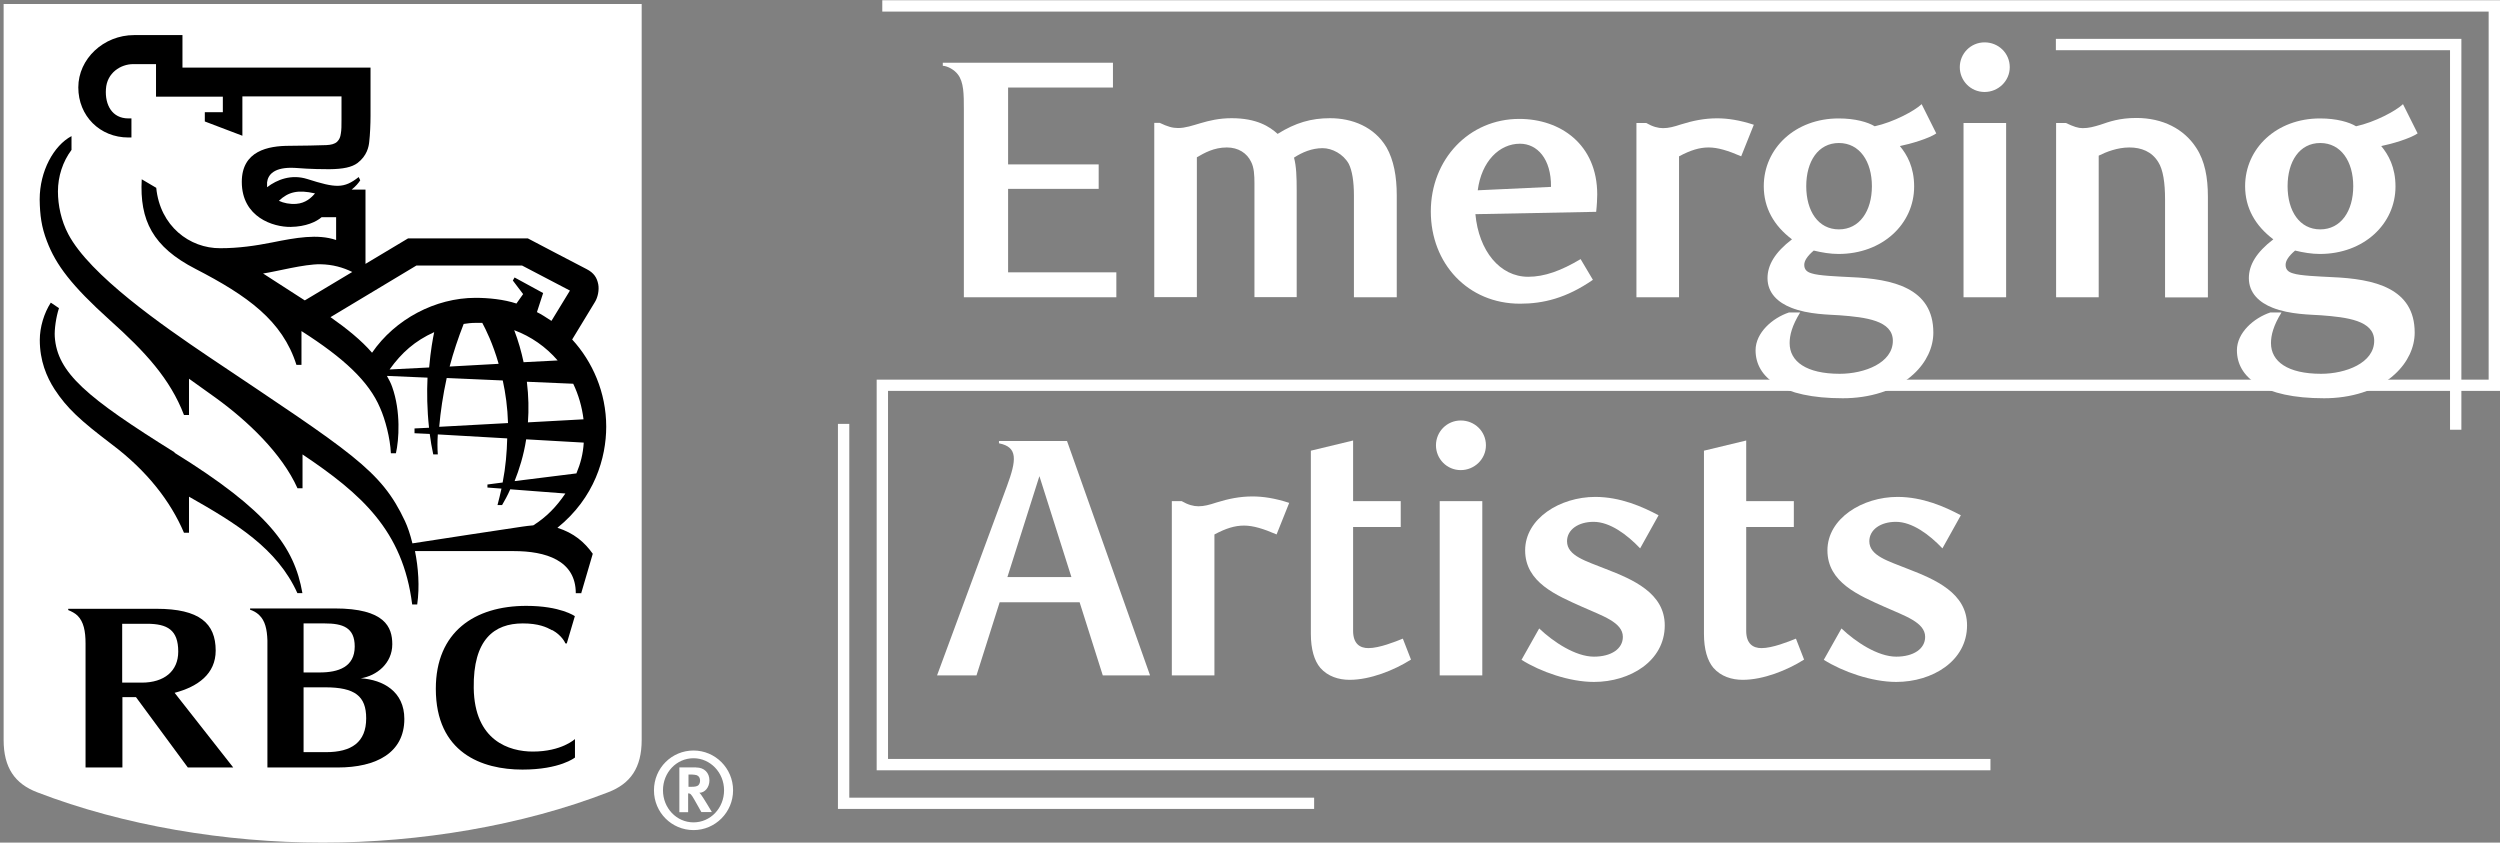
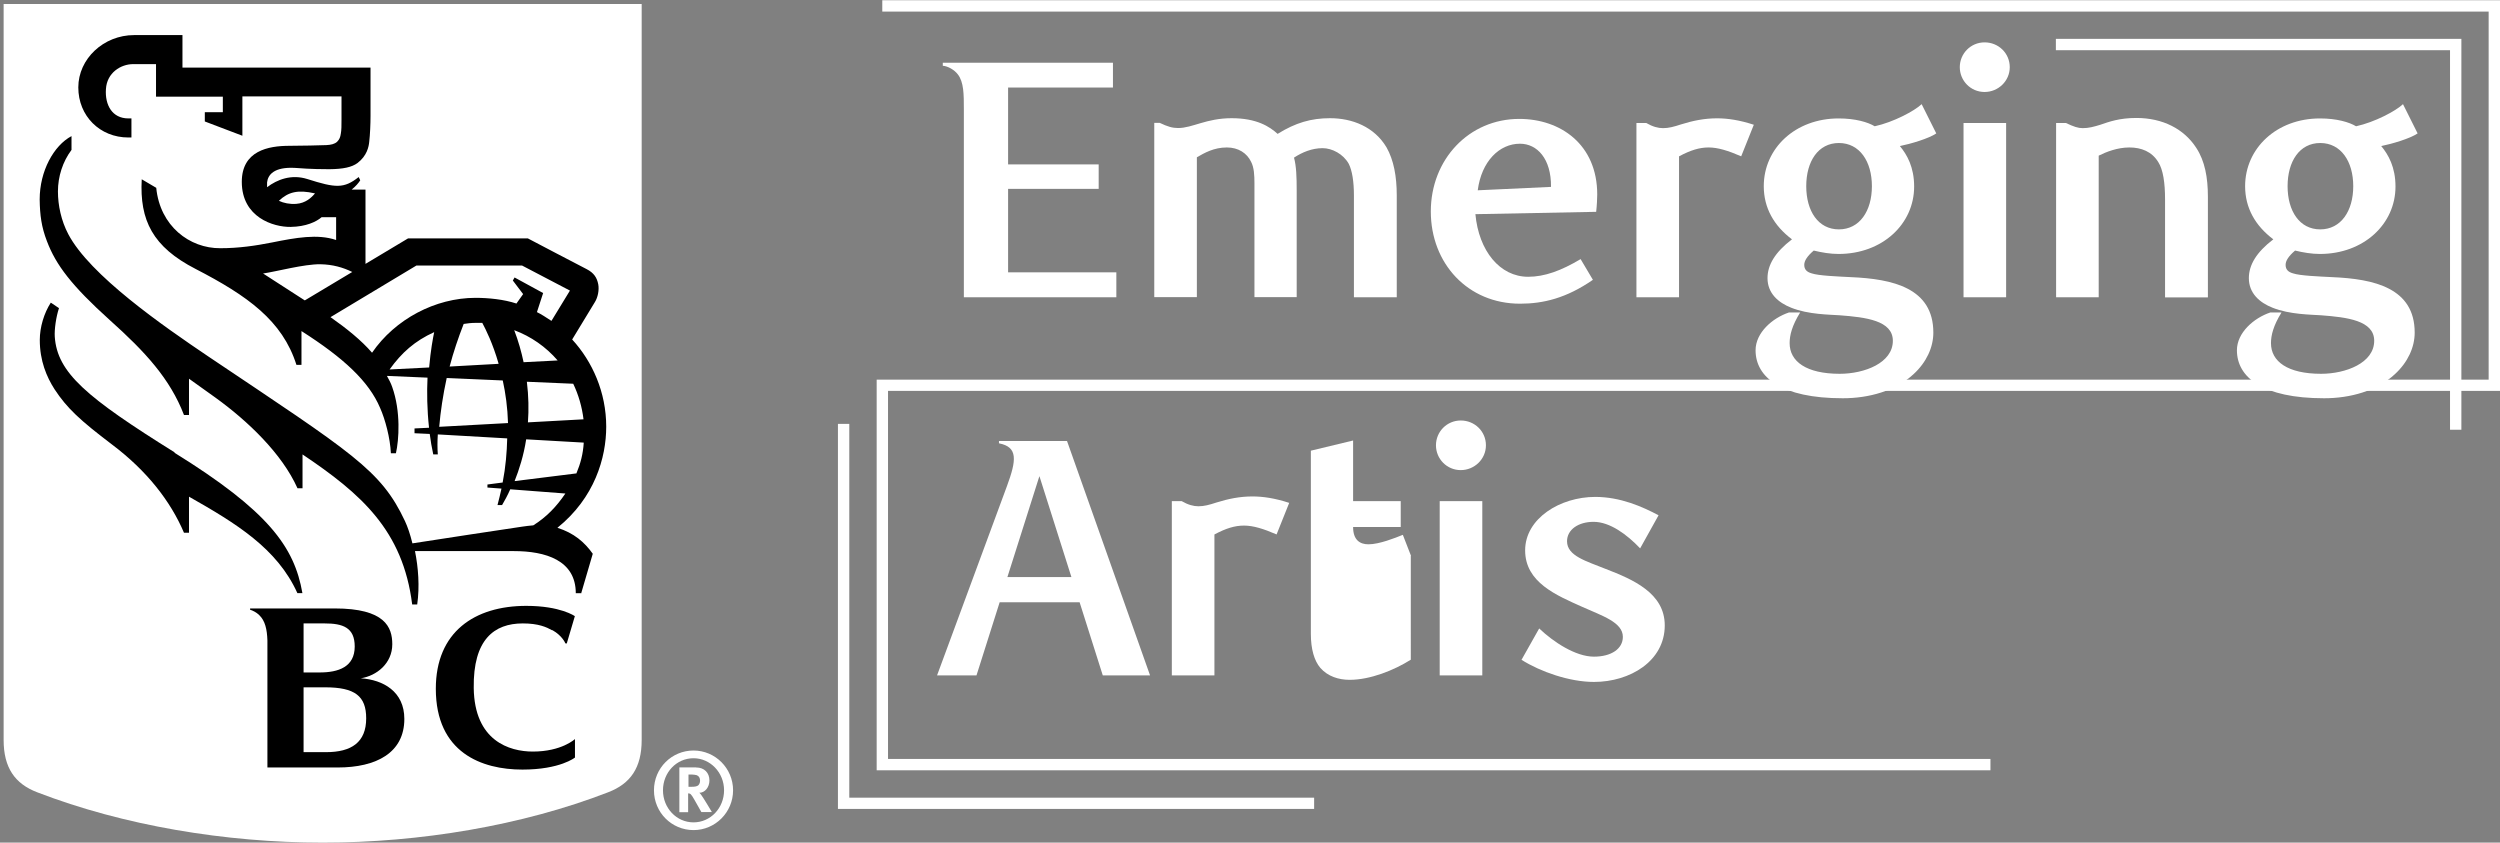
<svg xmlns="http://www.w3.org/2000/svg" id="Layer_1" data-name="Layer 1" viewBox="0 0 213.62 72">
  <rect x="0" y="0" width="213.62" height="72" fill="#808080" stroke="none" />
  <defs>
    <style> .cls-1, .cls-2 { stroke-width: 0px; } .cls-2 { fill: #fff; } </style>
  </defs>
  <polygon class="cls-2" points="170.08 65.82 74.91 65.82 74.91 32.44 212.65 32.44 212.65 .99 75.39 .99 75.39 .02 213.62 .02 213.62 33.4 75.88 33.4 75.88 64.85 170.08 64.85 170.08 65.82" />
  <polygon class="cls-2" points="112.29 69.12 71.6 69.12 71.6 36.22 72.57 36.22 72.57 68.16 112.29 68.16 112.29 69.12" />
  <g>
    <path class="cls-2" d="m95.39,25.4h-13.03V9.37c0-1.31,0-2.36-.52-3.02-.29-.38-.84-.7-1.28-.73v-.26h14.54v2.12h-8.96v6.57h7.74v2.09h-7.74v7.13h9.25v2.12h0Z" />
    <path class="cls-2" d="m115.69,25.4v-8.7c0-1.19-.15-2.12-.44-2.7-.47-.84-1.42-1.34-2.24-1.34-.9,0-1.74.35-2.44.81.2.73.23,1.63.23,2.85v9.07h-3.61v-9.71c0-.7-.03-1.37-.29-1.86-.35-.73-1.08-1.22-2.07-1.22-1.11,0-1.92.47-2.56.84v11.95h-3.64v-14.89h.47c.67.32,1.08.44,1.57.44,1.22,0,2.41-.84,4.57-.84s3.26.73,3.93,1.34c1.54-.96,2.88-1.34,4.48-1.34,1.89,0,3.78.73,4.83,2.5.61,1.08.87,2.47.87,4.1v8.7s-3.66,0-3.66,0Z" />
    <path class="cls-2" d="m129.88,25.95c-4.45,0-7.62-3.43-7.62-7.88s3.26-7.91,7.56-7.91c3.52,0,6.66,2.18,6.66,6.46,0,.29-.03.96-.09,1.48l-10.32.2c.29,3.14,2.09,5.35,4.51,5.35,1.4,0,2.82-.52,4.48-1.51l1.05,1.77c-2.27,1.57-4.25,2.04-6.22,2.04h-.01Zm2.65-9.98c.03-2.41-1.19-3.69-2.65-3.69-1.77,0-3.29,1.51-3.61,3.98l6.25-.29h0Z" />
    <path class="cls-2" d="m148.79,13.36c-1.13-.49-2.01-.76-2.79-.76s-1.54.23-2.53.76v12.04h-3.64v-14.89h.84c.55.32,1.02.44,1.43.44.49,0,.93-.12,1.54-.32,1.02-.32,2.01-.52,3.08-.52.9,0,1.92.15,3.14.55l-1.08,2.7h.01Z" />
    <path class="cls-2" d="m162.34,12.48c.61.73,1.22,1.8,1.22,3.46,0,3.2-2.71,5.76-6.46,5.76-.7,0-1.42-.12-2.12-.29-.55.47-.81.87-.81,1.22,0,.38.2.61.64.73.58.2,2.18.26,3.32.32,3.61.15,7.07.93,7.07,4.74,0,1.25-.58,2.53-1.69,3.55-1.54,1.43-3.81,2.06-6.05,2.06-5.26,0-7.45-1.8-7.45-4.1,0-1.51,1.45-2.76,2.85-3.23h.96c-.7,1.13-.9,1.95-.9,2.62,0,1.57,1.43,2.62,4.28,2.62,2.12,0,4.54-.93,4.54-2.82,0-1.74-2.33-2.01-4.54-2.18-.84-.06-2.68-.06-4.13-.64-1.13-.44-2.04-1.25-2.04-2.53,0-1.13.64-2.21,2.09-3.32-1.54-1.16-2.41-2.68-2.41-4.54,0-3.23,2.68-5.79,6.4-5.79,1.43,0,2.5.32,3.08.67,1.6-.35,3.4-1.31,4.01-1.89l1.25,2.5c-.64.44-2.21.9-3.11,1.08h0Zm-5.21-.26c-1.77,0-2.79,1.57-2.79,3.69s1.02,3.69,2.79,3.69,2.82-1.57,2.82-3.69-1.05-3.69-2.82-3.69Z" />
    <path class="cls-2" d="m169.58,7.86c-1.19,0-2.12-.96-2.12-2.12s.93-2.12,2.12-2.12,2.15.93,2.15,2.12-.99,2.12-2.15,2.12Zm-1.8,17.54v-14.89h3.64v14.89h-3.64Z" />
    <path class="cls-2" d="m185,25.4v-8.35c0-1.45-.17-2.56-.58-3.2-.55-.9-1.45-1.25-2.47-1.25s-1.98.38-2.62.7v12.1h-3.64v-14.89h.84c.67.32,1.05.44,1.43.44.52,0,.96-.12,1.51-.29.76-.26,1.63-.58,3.08-.58,2.24,0,4.07.93,5.12,2.56.73,1.11.99,2.53.99,4.16v8.61h-3.66,0Z" />
    <path class="cls-2" d="m203.47,12.48c.61.73,1.22,1.8,1.22,3.46,0,3.2-2.71,5.76-6.46,5.76-.7,0-1.42-.12-2.12-.29-.55.47-.81.87-.81,1.22,0,.38.2.61.64.73.58.2,2.18.26,3.32.32,3.61.15,7.07.93,7.07,4.74,0,1.25-.58,2.53-1.69,3.55-1.54,1.43-3.81,2.06-6.05,2.06-5.26,0-7.45-1.8-7.45-4.1,0-1.51,1.45-2.76,2.85-3.23h.96c-.7,1.13-.9,1.95-.9,2.62,0,1.57,1.43,2.62,4.28,2.62,2.12,0,4.54-.93,4.54-2.82,0-1.74-2.33-2.01-4.54-2.18-.84-.06-2.68-.06-4.13-.64-1.13-.44-2.04-1.25-2.04-2.53,0-1.13.64-2.21,2.09-3.32-1.54-1.16-2.41-2.68-2.41-4.54,0-3.23,2.68-5.79,6.4-5.79,1.43,0,2.5.32,3.08.67,1.6-.35,3.4-1.31,4.01-1.89l1.25,2.5c-.64.44-2.21.9-3.11,1.08h0Zm-5.21-.26c-1.77,0-2.79,1.57-2.79,3.69s1.02,3.69,2.79,3.69,2.82-1.57,2.82-3.69-1.05-3.69-2.82-3.69Z" />
    <path class="cls-2" d="m91.17,37.67l7.1,20.04h-4.04l-1.98-6.25h-6.83l-1.98,6.25h-3.37l5.96-16.14c.84-2.27.96-3.37-.67-3.69v-.2h5.82,0Zm-2.36,3.03l-2.73,8.61h5.47l-2.73-8.61h0Z" />
    <path class="cls-2" d="m109.09,45.67c-1.13-.49-2.01-.76-2.79-.76s-1.54.23-2.53.76v12.04h-3.64v-14.89h.84c.55.32,1.02.44,1.43.44.49,0,.93-.12,1.54-.32,1.02-.32,2.01-.52,3.08-.52.9,0,1.92.15,3.14.55l-1.08,2.7h.01Z" />
-     <path class="cls-2" d="m120.55,56.37c-1.43.9-3.46,1.72-5.23,1.72-.93,0-1.86-.29-2.5-1.02-.52-.61-.81-1.6-.81-2.91v-15.65l3.61-.87v5.18h4.07v2.21h-4.07v8.87c0,1.11.58,1.48,1.31,1.48.93,0,2.3-.55,2.94-.81l.7,1.8h-.02Z" />
+     <path class="cls-2" d="m120.55,56.37c-1.43.9-3.46,1.72-5.23,1.72-.93,0-1.86-.29-2.5-1.02-.52-.61-.81-1.6-.81-2.91v-15.65l3.61-.87v5.18h4.07v2.21h-4.07c0,1.11.58,1.48,1.31,1.48.93,0,2.3-.55,2.94-.81l.7,1.8h-.02Z" />
    <path class="cls-2" d="m124.82,40.17c-1.19,0-2.12-.96-2.12-2.12s.93-2.12,2.12-2.12,2.15.93,2.15,2.12-.99,2.12-2.15,2.12Zm-1.8,17.54v-14.89h3.64v14.89h-3.64Z" />
    <path class="cls-2" d="m140.15,46.86c-1.13-1.19-2.59-2.27-3.98-2.27-1.31,0-2.27.67-2.27,1.66,0,1.25,1.63,1.69,3.29,2.36,2.33.9,5.06,2.06,5.06,4.83,0,3.05-2.97,4.83-6.05,4.83-2.09,0-4.57-.87-6.19-1.89l1.51-2.68c1.22,1.16,3.11,2.41,4.68,2.41,1.48,0,2.47-.67,2.47-1.69,0-1.25-1.77-1.8-3.46-2.56-2.21-.99-4.89-2.09-4.89-4.83s3-4.57,5.99-4.57c2.15,0,4.04.84,5.41,1.57l-1.57,2.82h0Z" />
-     <path class="cls-2" d="m154.14,56.37c-1.43.9-3.46,1.72-5.23,1.72-.93,0-1.86-.29-2.5-1.02-.52-.61-.81-1.6-.81-2.91v-15.65l3.61-.87v5.18h4.07v2.21h-4.07v8.87c0,1.11.58,1.48,1.31,1.48.93,0,2.3-.55,2.94-.81l.7,1.8h-.02Z" />
-     <path class="cls-2" d="m165.98,46.86c-1.13-1.19-2.59-2.27-3.98-2.27-1.31,0-2.27.67-2.27,1.66,0,1.25,1.63,1.69,3.29,2.36,2.33.9,5.06,2.06,5.06,4.83,0,3.05-2.97,4.83-6.05,4.83-2.09,0-4.57-.87-6.19-1.89l1.51-2.68c1.22,1.16,3.11,2.41,4.68,2.41,1.48,0,2.47-.67,2.47-1.69,0-1.25-1.77-1.8-3.46-2.56-2.21-.99-4.89-2.09-4.89-4.83s3-4.57,5.99-4.57c2.15,0,4.04.84,5.41,1.57l-1.57,2.82h0Z" />
  </g>
  <polygon class="cls-2" points="210.32 36.72 209.35 36.72 209.35 4.29 175.67 4.29 175.67 3.32 210.32 3.32 210.32 36.72" />
  <g id="Layer_2" data-name="Layer 2">
    <g>
      <path class="cls-2" d="m54.83,63.23c0,2.38-.96,3.74-2.87,4.47-7.36,2.85-16.09,4.3-24.39,4.3s-17.03-1.46-24.39-4.3c-1.91-.73-2.87-2.1-2.87-4.47V.34h54.52v62.89h0Z" />
      <g>
        <g>
          <path class="cls-1" d="m14.93,38.66c-7.55-4.71-10.04-6.81-10.25-9.89-.04-.62.11-1.69.36-2.44l-.7-.47c-.58.9-.94,2.1-.94,3.19,0,1.78.58,3.15,1.26,4.21,1.07,1.63,2.18,2.65,4.92,4.73,2.95,2.22,4.99,4.82,6.14,7.53h.43v-3.08c4,2.27,7.53,4.41,9.26,8.24h.43c-.69-3.96-2.91-7.02-10.94-12h.02v-.02h0Z" />
          <path class="cls-1" d="m49.72,50.69h-.52c0-2.82-2.59-3.6-5.29-3.6h-8.45c.28,1.39.41,3.02.19,4.56h-.43c-.79-6.34-4.37-9.46-9.37-12.82v2.89h-.43c-1.33-2.97-4.26-5.76-7.02-7.75h0c-.73-.53-1.5-1.07-2.25-1.61v3.1h-.43c-1.18-3.08-3.3-5.39-6.34-8.11-3.27-2.95-4.6-4.71-5.37-6.74-.47-1.22-.6-2.22-.62-3.57,0-2.42,1.2-4.6,2.72-5.41v1.18c-.75,1-1.16,2.27-1.16,3.55,0,1.18.28,2.5.88,3.64,1.84,3.51,8.07,7.83,12,10.48,12.28,8.24,14.72,9.67,16.77,14.04.23.49.45,1.13.64,1.91,1.78-.28,8.21-1.26,9.39-1.43.23-.04.7-.09.94-.11,1.11-.7,1.97-1.58,2.74-2.72l-4.71-.36c-.23.53-.49.99-.7,1.35h-.39c.13-.47.23-.94.34-1.41l-1.2-.09v-.26l1.3-.17c.26-1.33.36-2.59.39-3.77l-5.93-.34c-.04.6-.04,1.18,0,1.71h-.39c-.13-.6-.23-1.18-.3-1.75l-1.3-.06v-.41l1.24-.06c-.17-1.56-.19-3.04-.13-4.28l-3.47-.15c.17.3.34.62.45.94.75,2.1.58,4.54.32,5.67h-.43c-.06-1.3-.49-2.91-.92-3.87-.96-2.27-3.1-4.26-6.72-6.57v2.89h-.43c-1.2-3.79-4.19-5.91-8.62-8.2-3.66-1.88-4.79-4.15-4.6-7.66l1.24.73c.32,3.27,2.85,5.18,5.48,5.16,1.56,0,3-.21,4.41-.49,2.03-.41,3.91-.75,5.48-.21v-1.95h-1.24c-.45.39-1.33.81-2.65.83-1.46.02-4.17-.81-4.17-3.85,0-2.65,2.25-3.08,4.07-3.08.99,0,2.61-.04,3.15-.06.41-.02.7-.09.92-.28.21-.21.28-.41.32-.69.06-.32.06-.66.06-1.24v-1.95h-8.47v3.36l-3.21-1.22v-.79h1.54v-1.33h-5.71v-2.78h-1.95c-1.05,0-2.25.73-2.33,2.14-.09,1.35.53,2.5,1.92,2.5h.26v1.63h-.26c-2.44,0-4.28-1.84-4.28-4.28s2.16-4.47,4.77-4.47h4.13v2.78h16.07v4.11c0,.69-.04,1.63-.11,2.22-.04.43-.19,1.2-1,1.82-.49.36-1.22.52-2.42.53-.39,0-1.54,0-2.89-.11-1.84-.11-2.35.6-2.42,1.24v.41c.86-.66,2.08-1.13,3.44-.7,2.42.77,3.12.83,4.39-.17l.13.28c-.13.21-.39.52-.73.79h1.18v6.35l3.64-2.18h10.23s4.32,2.27,5.03,2.63c.62.32.88.73.99,1.3.09.49-.04,1.11-.28,1.5-.15.26-1.33,2.18-1.95,3.21,1.73,1.88,2.91,4.52,2.91,7.45,0,2.65-.99,6.08-4.17,8.64,1.41.45,2.31,1.22,3.02,2.22l-.99,3.38h0l.02-.02h-.01ZM26.89,16.52c-1.43-.32-2.25-.13-3.06.64.41.19.92.3,1.48.26.81-.06,1.3-.53,1.61-.9h-.02Zm-.83,9.14l4.04-2.42c-.79-.39-1.67-.64-2.72-.66-1.39-.02-3.74.62-4.9.79.52.34,2.31,1.5,3.55,2.29h.02Zm18.08.26l.56-.79-.88-1.16.15-.26,2.44,1.33-.53,1.63c.39.19.75.43,1.24.75l1.58-2.59-4.09-2.14h-9.03l-7.34,4.41c1.37.96,2.65,1.99,3.55,3.04,1.97-2.87,5.41-4.69,8.84-4.69,1.11,0,2.42.13,3.51.49h0v-.02h0Zm-.73,10.25c-.04-1.35-.21-2.57-.45-3.66l-4.79-.21c-.32,1.46-.53,2.89-.64,4.17l5.88-.32h0v.02h0Zm1.61-3.55c.15,1.24.17,2.39.09,3.47l4.75-.26c-.13-1.07-.43-2.1-.88-3.04l-3.96-.17h0Zm-2.42-1.56c-.49-1.71-1.09-2.91-1.39-3.47h-.6c-.34,0-.66.04-.99.09-.47,1.2-.88,2.42-1.2,3.64l4.17-.23h0v-.02h0Zm1.33-2.87c.36.94.62,1.86.81,2.76l2.91-.15c-1-1.16-2.27-2.05-3.72-2.59h0v-.02h0Zm5.33,12.24c.34-.81.56-1.63.62-2.61l-4.92-.28c-.21,1.37-.6,2.59-.99,3.57l5.29-.66h0v-.02h0Zm-12.16-12.05c-1.65.75-2.78,1.75-3.81,3.19l3.38-.17c.13-1.5.32-2.48.43-3.02Z" />
        </g>
        <g>
          <path class="cls-1" d="m30.82,57.96c1.37-.21,2.7-1.28,2.7-2.91,0-1.46-.62-3.06-4.92-3.06h-7.23v.11c.21.06.56.23.79.47.49.47.66,1.2.69,2.16v10.85h6.01c3.3,0,5.69-1.26,5.69-4.15,0-2.35-1.82-3.34-3.7-3.47h-.02,0Zm-3.08-4.69c1.54,0,2.57.34,2.57,1.97,0,1.75-1.39,2.22-3,2.22h-1.37v-4.19h1.8Zm.15,11h-1.95v-5.54h1.84c2.55,0,3.51.75,3.51,2.65,0,2.05-1.26,2.89-3.43,2.89h.02Z" />
-           <path class="cls-1" d="m16.02,65.58h3.91l-5.01-6.38c2.01-.53,3.51-1.63,3.51-3.61,0-2.33-1.39-3.57-5.05-3.57h-7.55v.11c.28.11.6.28.79.47.53.52.69,1.33.69,2.39v10.59h3.15v-6.01h1.16l4.43,6.01h-.02Zm-5.59-12.28h2.12c1.75,0,2.68.52,2.68,2.38,0,1.67-1.2,2.65-3.12,2.65h-1.67v-5.03h0Z" />
          <path class="cls-1" d="m47.21,53.85c.83.47,1.09,1.09,1.09,1.11.04.04.13.02.13.02l.69-2.33s-1.22-.88-4.15-.88c-4.41,0-7.73,2.22-7.73,7.08,0,5.48,3.94,6.91,7.4,6.91,3.23,0,4.49-1.03,4.49-1.03v-1.58s-1.13,1.07-3.6,1.07c-2.01,0-4.99-.92-5.05-5.43-.06-4.15,1.75-5.52,4.19-5.52,1.35,0,2.03.32,2.5.58h.02Z" />
        </g>
      </g>
    </g>
  </g>
  <path class="cls-2" d="m59.26,70.93c-1.86,0-3.38-1.5-3.38-3.4s1.52-3.4,3.38-3.4,3.38,1.52,3.38,3.4-1.52,3.4-3.38,3.4Zm0-6.14c-1.46,0-2.61,1.22-2.61,2.74s1.16,2.74,2.61,2.74,2.61-1.22,2.61-2.74-1.18-2.74-2.61-2.74Zm.23.79c.69,0,1.13.45,1.13,1.11,0,.58-.39,1.05-.86,1.05.06.06.11.11.15.17.21.28.92,1.48.92,1.48h-.9c-.15-.26-.21-.36-.36-.64-.39-.69-.49-.88-.64-.94-.04,0-.06-.02-.13-.02v1.61h-.75v-3.83h1.43v.02h0Zm-.66,1.65h.26c.32,0,.47-.04.58-.13.09-.09.15-.23.15-.39,0-.23-.09-.39-.28-.47-.09-.02-.26-.06-.43-.06h-.28v1.03h0v.02h0Z" />
</svg>